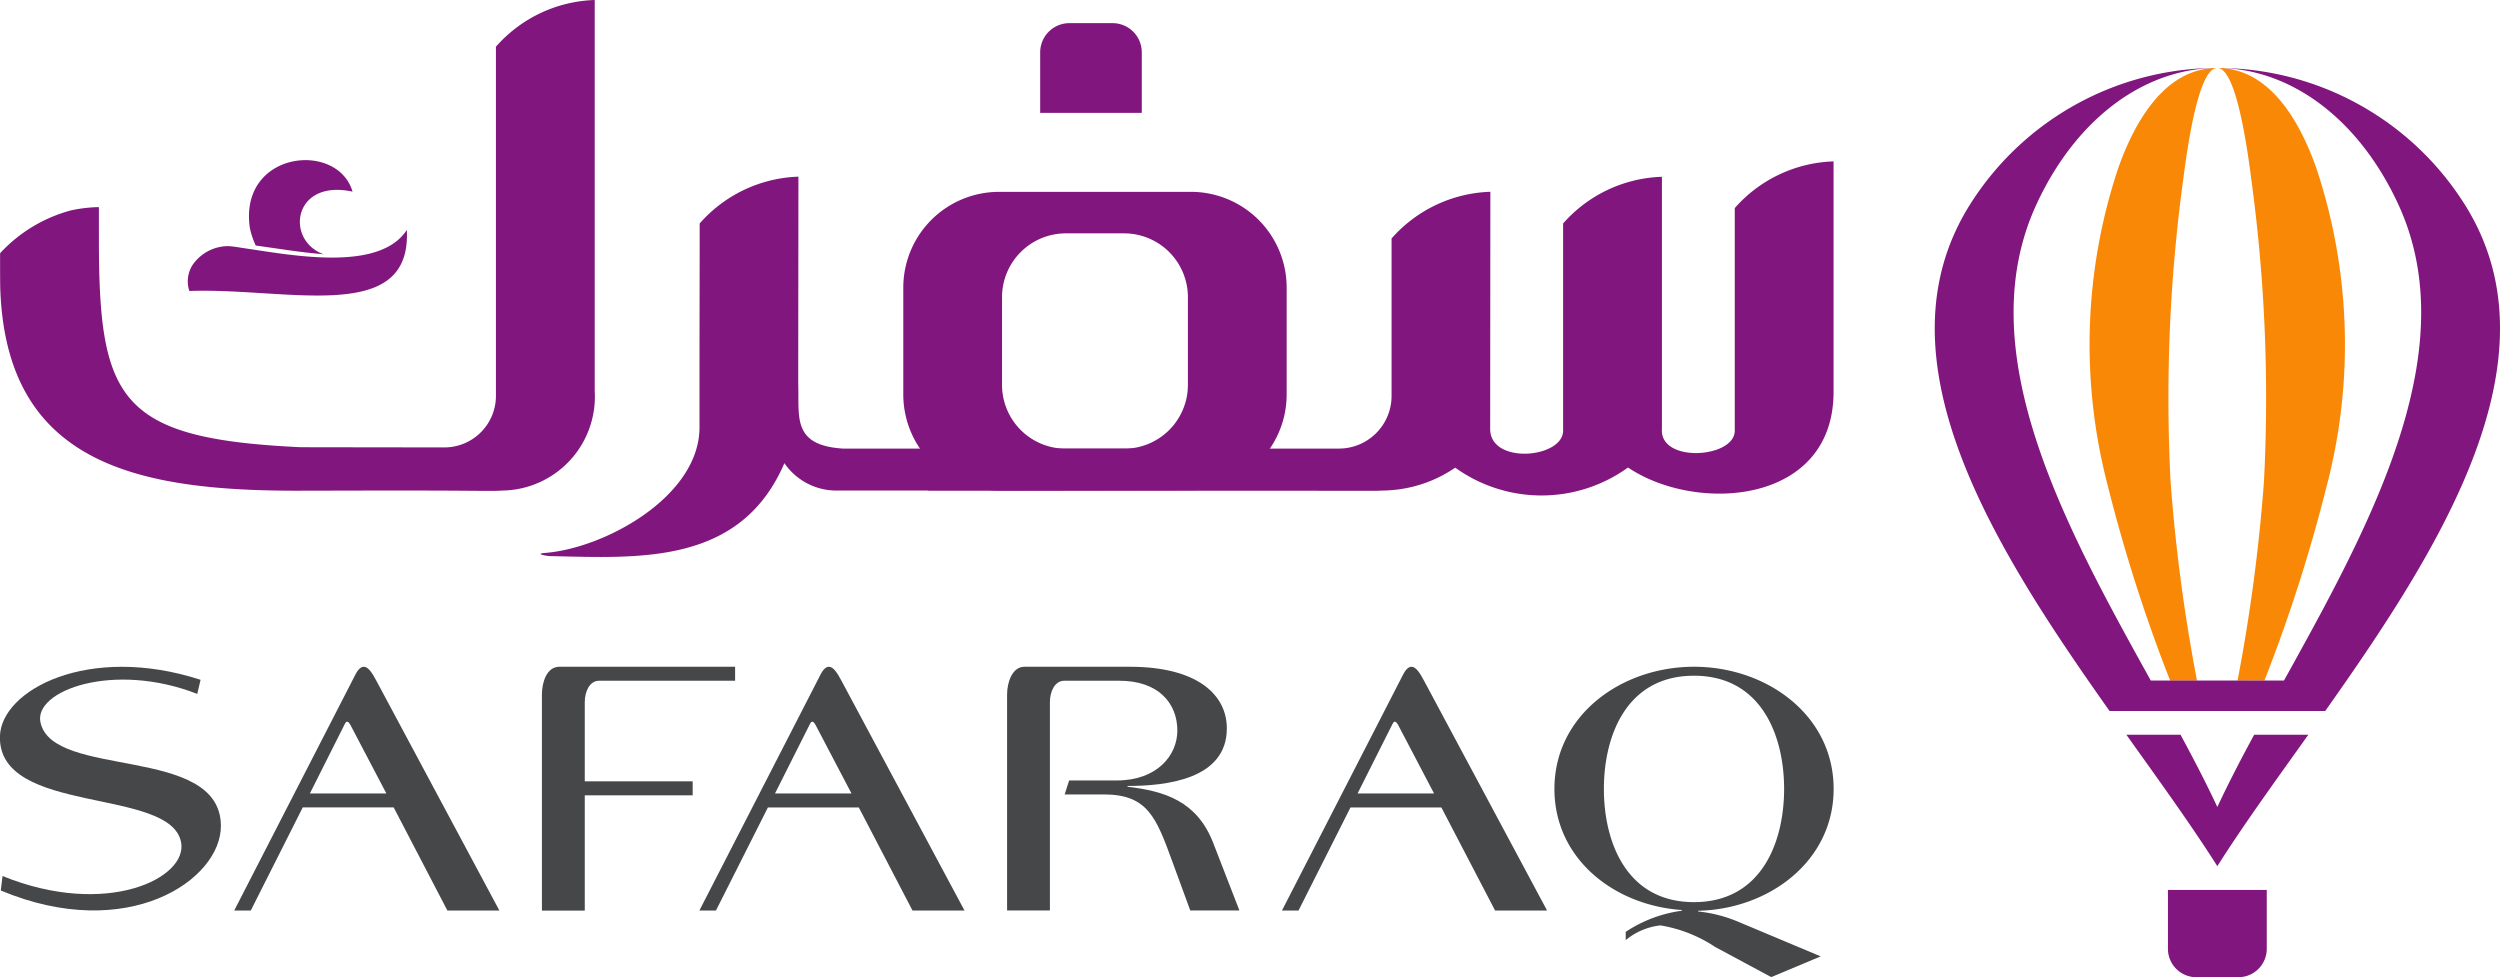
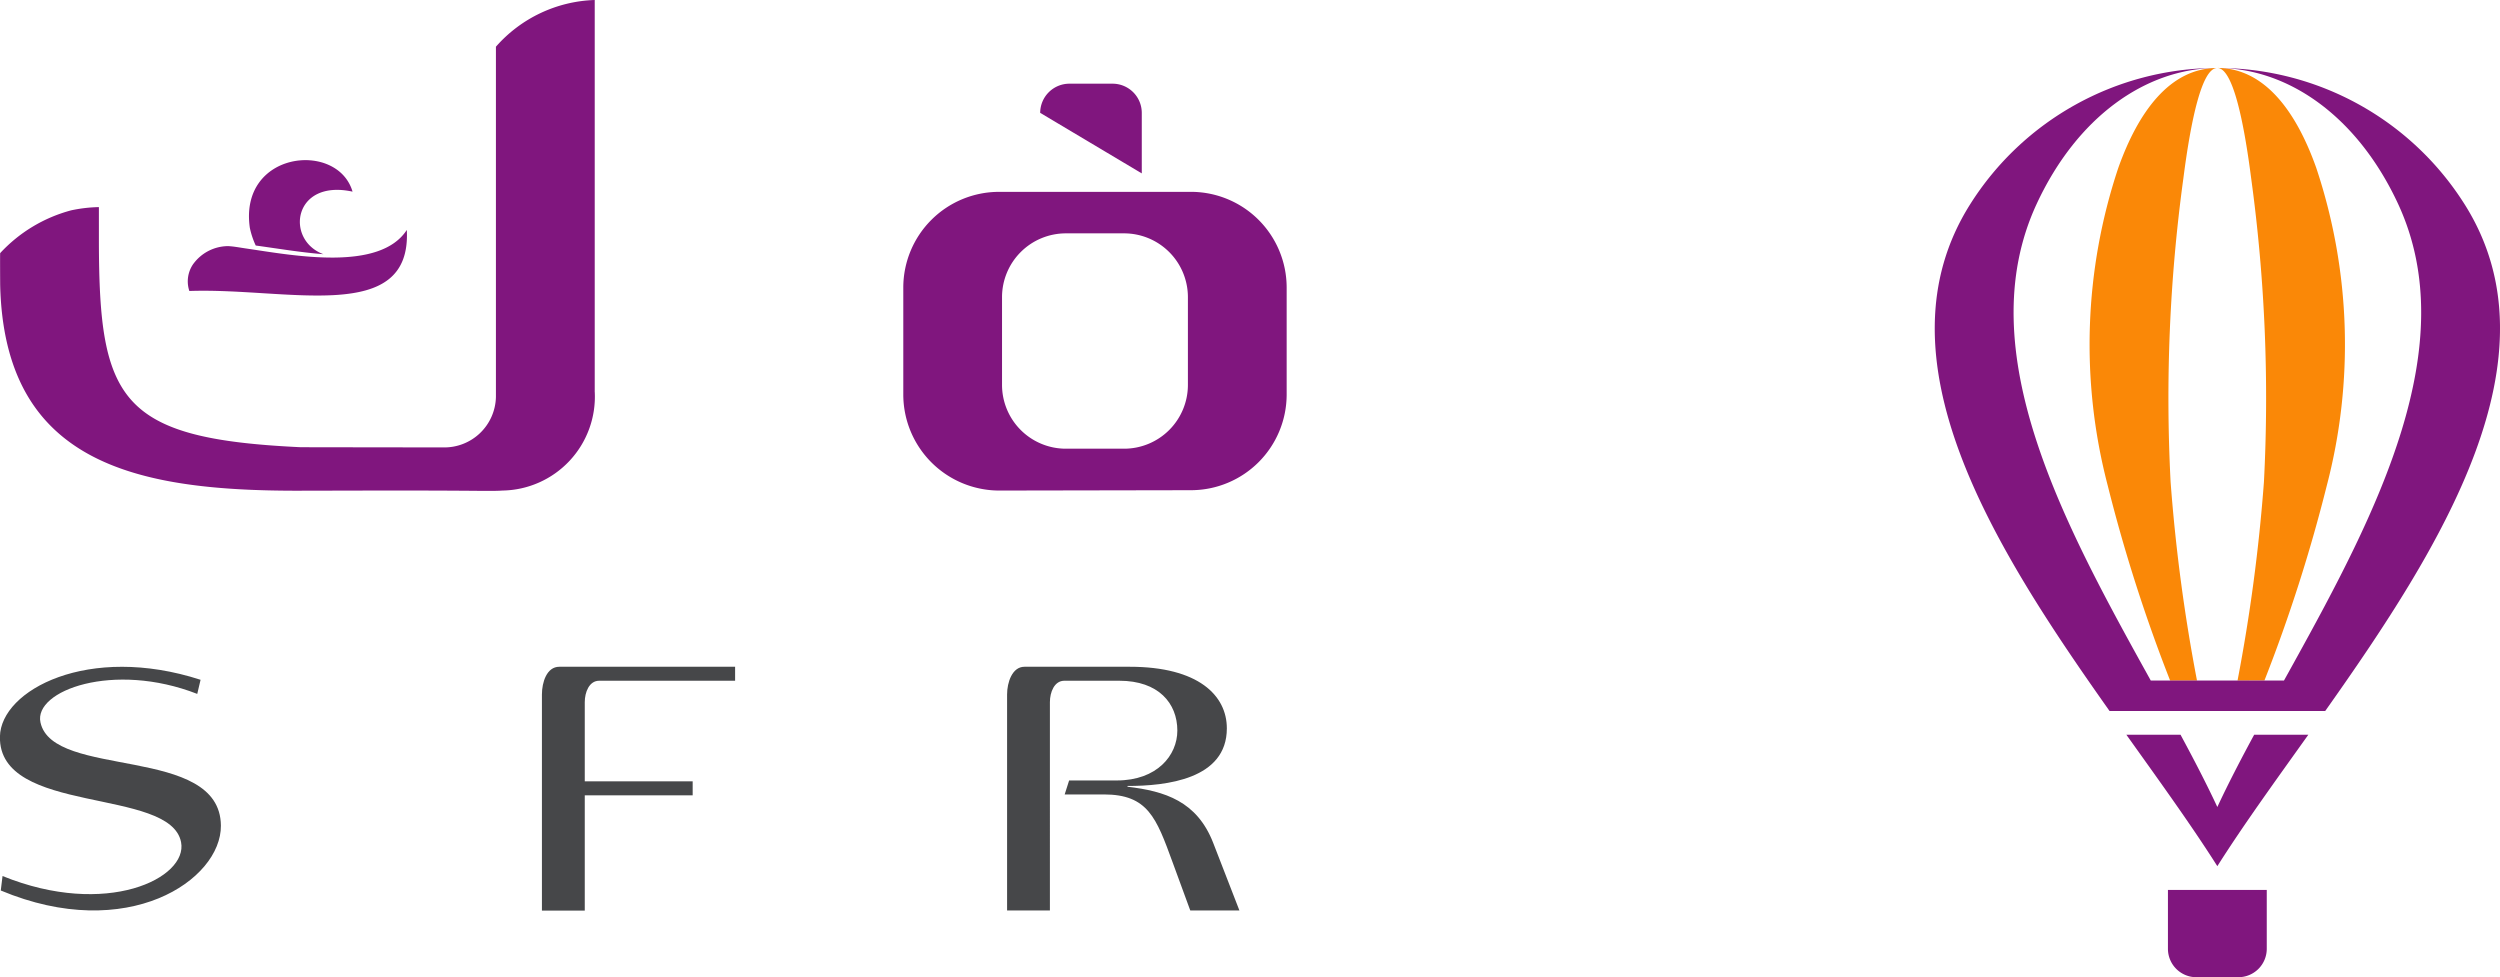
<svg xmlns="http://www.w3.org/2000/svg" width="142.044" height="55.524" viewBox="0 0 142.044 55.524">
  <g id="Group_8445" data-name="Group 8445" transform="translate(-1681.001 -46.715)">
    <g id="Group_8444" data-name="Group 8444" transform="translate(1790.926 50.578)">
      <g id="Group_2" data-name="Group 2" transform="translate(0 0)">
        <g id="Group_3" data-name="Group 3">
          <path id="Path_12" data-name="Path 12" d="M131.262,51.644a98.751,98.751,0,0,0,1.5-11.282,92.122,92.122,0,0,0-.721-17.226c-.436-3.4-1.059-6.253-1.909-6.3,2.688.018,4.475,2.5,5.6,5.669a31.675,31.675,0,0,1,.6,18.067,90.431,90.431,0,0,1-3.542,11.07Zm-3.829,0a90.549,90.549,0,0,1-3.543-11.07,31.68,31.68,0,0,1,.6-18.067c1.129-3.166,2.917-5.651,5.6-5.669-.85.045-1.473,2.9-1.909,6.3a92.067,92.067,0,0,0-.721,17.226,98.754,98.754,0,0,0,1.5,11.282Z" transform="translate(-114.056 -16.838)" fill="#fa8807" />
          <path id="Path_13" data-name="Path 13" d="M125.108,16.838h0Zm-2.827,36.534h8.956c6.61-9.342,13.416-20.088,7.918-28.793a16.6,16.6,0,0,0-13.968-7.742c4,.04,7.9,2.775,10.2,7.742,3.721,8.055-1.246,17.576-5.952,26.086-.18.327-.362.654-.542.978h-7.566c-4.851-8.752-10.358-18.7-6.493-27.064,2.3-4.967,6.2-7.7,10.2-7.742a16.6,16.6,0,0,0-13.968,7.742c-5.5,8.705,1.308,19.451,7.918,28.793h3.3Zm2.827,8.817c-1.457-2.3-3.28-4.821-5.169-7.468h3.078c.765,1.417,1.478,2.79,2.091,4.106.613-1.316,1.326-2.689,2.092-4.106h3.078c-1.889,2.647-3.712,5.164-5.17,7.468" transform="translate(-109.049 -16.838)" fill="#80167e" />
          <path id="Path_14" data-name="Path 14" d="M135.445,90.073V93.42a1.616,1.616,0,0,1-1.611,1.611h-2.393a1.615,1.615,0,0,1-1.611-1.611V90.073Z" transform="translate(-116.578 -43.371)" fill="#80167e" />
        </g>
      </g>
    </g>
    <path id="Path_17181" data-name="Path 17181" d="M129.672,156.754H131.9c2.5,0,2.979,1.325,3.9,3.843l1.008,2.749H139.6l-1.49-3.841c-.923-2.372-2.749-2.938-4.868-3.189v-.043c2.2,0,5.644-.378,5.644-3.273,0-1.868-1.615-3.5-5.518-3.5h-5.982c-.692,0-.986.882-.986,1.574v12.274h2.433V151.511c0-.567.252-1.217.819-1.217h3.127c2.225,0,3.295,1.28,3.295,2.833,0,1.406-1.154,2.833-3.442,2.833h-2.707Z" transform="translate(1611.821 -64.901)" fill="#464749" />
-     <path id="Path_17182" data-name="Path 17182" d="M190.294,165.955l-4.764-2a8.052,8.052,0,0,0-2.2-.552v-.04c4.009-.082,7.7-2.8,7.7-6.922,0-4.206-3.819-6.942-7.932-6.942s-7.932,2.736-7.932,6.942c0,3.961,3.379,6.615,7.24,6.88v.041a7.566,7.566,0,0,0-3.19,1.2v.469a3.745,3.745,0,0,1,1.972-.837,7.941,7.941,0,0,1,3.106,1.224l3.19,1.715Zm-2.078-9.514c0,3.042-1.3,6.432-5.121,6.432s-5.119-3.389-5.119-6.432,1.3-6.432,5.119-6.432,5.121,3.389,5.121,6.432" transform="translate(1594.154 -64.901)" fill="#464749" />
-     <path id="Path_17183" data-name="Path 17183" d="M66.185,156.7H61.838l1.993-3.965c.114-.225.233-.079.318.084Zm6.422,6.652L65.619,150.3c-.231-.44-.462-.8-.714-.8-.168,0-.335.147-.5.483L57.54,163.349h.941l2.952-5.857H66.6l3.051,5.857Z" transform="translate(1636.769 -64.901)" fill="#464749" />
    <path id="Path_17184" data-name="Path 17184" d="M47.879,151.04l.188-.8c-6.364-2.061-11.345.576-11.4,3.226-.089,4.489,9.685,2.854,10.292,6,.4,2.048-4.241,4.322-10.144,1.924l-.1.822c7.207,3.016,12.533-.6,12.507-3.687-.039-4.612-9.556-2.624-10.252-5.866-.389-1.806,4.144-3.476,8.909-1.617" transform="translate(1644.33 -64.901)" fill="#464749" />
    <path id="Path_17185" data-name="Path 17185" d="M84.956,151.073v12.283H87.39v-6.55h6.131v-.795H87.39v-4.5c0-.567.252-1.217.819-1.217h7.723V149.5h-9.99c-.713,0-.986.882-.986,1.574" transform="translate(1626.836 -64.901)" fill="#464749" />
-     <path id="Path_17186" data-name="Path 17186" d="M107.627,156.7H103.28l1.994-3.965c.113-.225.232-.079.318.084Zm6.422,6.652L107.06,150.3c-.231-.44-.462-.8-.713-.8-.168,0-.335.147-.5.483l-6.862,13.367h.941l2.953-5.857h5.163l3.051,5.857Z" transform="translate(1621.754 -64.901)" fill="#464749" />
-     <path id="Path_17187" data-name="Path 17187" d="M159.533,156.7h-4.347l1.994-3.965c.113-.225.232-.079.318.084Zm6.422,6.652L158.967,150.3c-.231-.44-.462-.8-.714-.8-.168,0-.335.147-.5.483l-6.862,13.367h.941l2.953-5.857h5.163L163,163.349Z" transform="translate(1602.948 -64.901)" fill="#464749" />
    <path id="Path_17188" data-name="Path 17188" d="M53.726,110.246a1.727,1.727,0,0,0-.233,1.55c5.582-.2,12.637,1.955,12.356-3.469-1.542,2.379-6.412,1.455-9.073,1.063-.441-.064-.777-.131-1.082-.143a2.467,2.467,0,0,0-1.967,1m9.04-4.091c-.842-2.909-6.469-2.319-5.836,2.057a4.673,4.673,0,0,0,.334,1c1.28.175,2.546.391,3.845.493-2.194-.813-1.72-4.289,1.657-3.554" transform="translate(1638.266 -48.548)" fill="#80167e" />
-     <path id="Path_17189" data-name="Path 17189" d="M132.215,123.189c.171,0,.341-.006.51-.015a7.436,7.436,0,0,0,4.079-1.3,8.394,8.394,0,0,0,9.817-.009c3.862,2.611,11.679,2.132,11.679-4.3V104.473a7.8,7.8,0,0,0-5.614,2.653v12.648c0,1.564-4.266,1.855-4.139-.093V105.348A7.807,7.807,0,0,0,142.933,108v11.773c0,1.566-4.149,1.95-4.144-.1L138.8,106.2a7.809,7.809,0,0,0-5.614,2.653v9.006a2.991,2.991,0,0,1-3,2.931h-7.122l0,0H102c-2.88-.191-2.463-1.79-2.525-3.66,0-4.151.01-7.631.01-11.79A7.809,7.809,0,0,0,93.875,108c0,3.118-.01,5.585-.01,8.714v2.868c0,3.924-5.353,6.861-8.758,7.136-.671.054.08.177.288.182,5.04.107,10.8.519,13.293-5.281a3.582,3.582,0,0,0,2.863,1.555h5.3v.011h18.294Z" transform="translate(1626.88 -48.588)" fill="#80167e" />
    <path id="Path_17190" data-name="Path 17190" d="M70.464,112.367V90.093a7.807,7.807,0,0,0-5.614,2.654v19.906a2.931,2.931,0,0,1-3,2.861c-.769,0-8.087-.01-8.087-.011-10.273-.478-11.451-2.65-11.471-11.625V101.86a8.265,8.265,0,0,0-1.576.184,8.459,8.459,0,0,0-4.033,2.43c-.012.013,0,1.8,0,1.8.23,10.09,7.591,11.7,16.853,11.7,3.914-.006,6.68-.024,10.594.01.363,0,.746.006,1.092-.019a5.335,5.335,0,0,0,5.244-5.6" transform="translate(1644.328 -43.378)" fill="#80167e" />
    <path id="Path_17191" data-name="Path 17191" d="M133.325,118.164a3.627,3.627,0,0,1-3.617,3.617h-3.328a3.627,3.627,0,0,1-3.616-3.617v-5a3.627,3.627,0,0,1,3.616-3.618h3.328a3.627,3.627,0,0,1,3.617,3.618Zm.185-10.976H122.58a5.442,5.442,0,0,0-5.426,5.426v6.1a5.459,5.459,0,0,0,5.426,5.445l10.93-.02a5.441,5.441,0,0,0,5.426-5.426v-6.1a5.441,5.441,0,0,0-5.426-5.426" transform="translate(1615.17 -49.572)" fill="#80167e" />
-     <path id="Path_17192" data-name="Path 17192" d="M135.6,90.073v3.44a1.661,1.661,0,0,1-1.656,1.657h-2.46a1.66,1.66,0,0,1-1.656-1.657v-3.44Z" transform="translate(1875.702 143.2) rotate(180)" fill="#80167e" />
+     <path id="Path_17192" data-name="Path 17192" d="M135.6,90.073a1.661,1.661,0,0,1-1.656,1.657h-2.46a1.66,1.66,0,0,1-1.656-1.657v-3.44Z" transform="translate(1875.702 143.2) rotate(180)" fill="#80167e" />
  </g>
</svg>